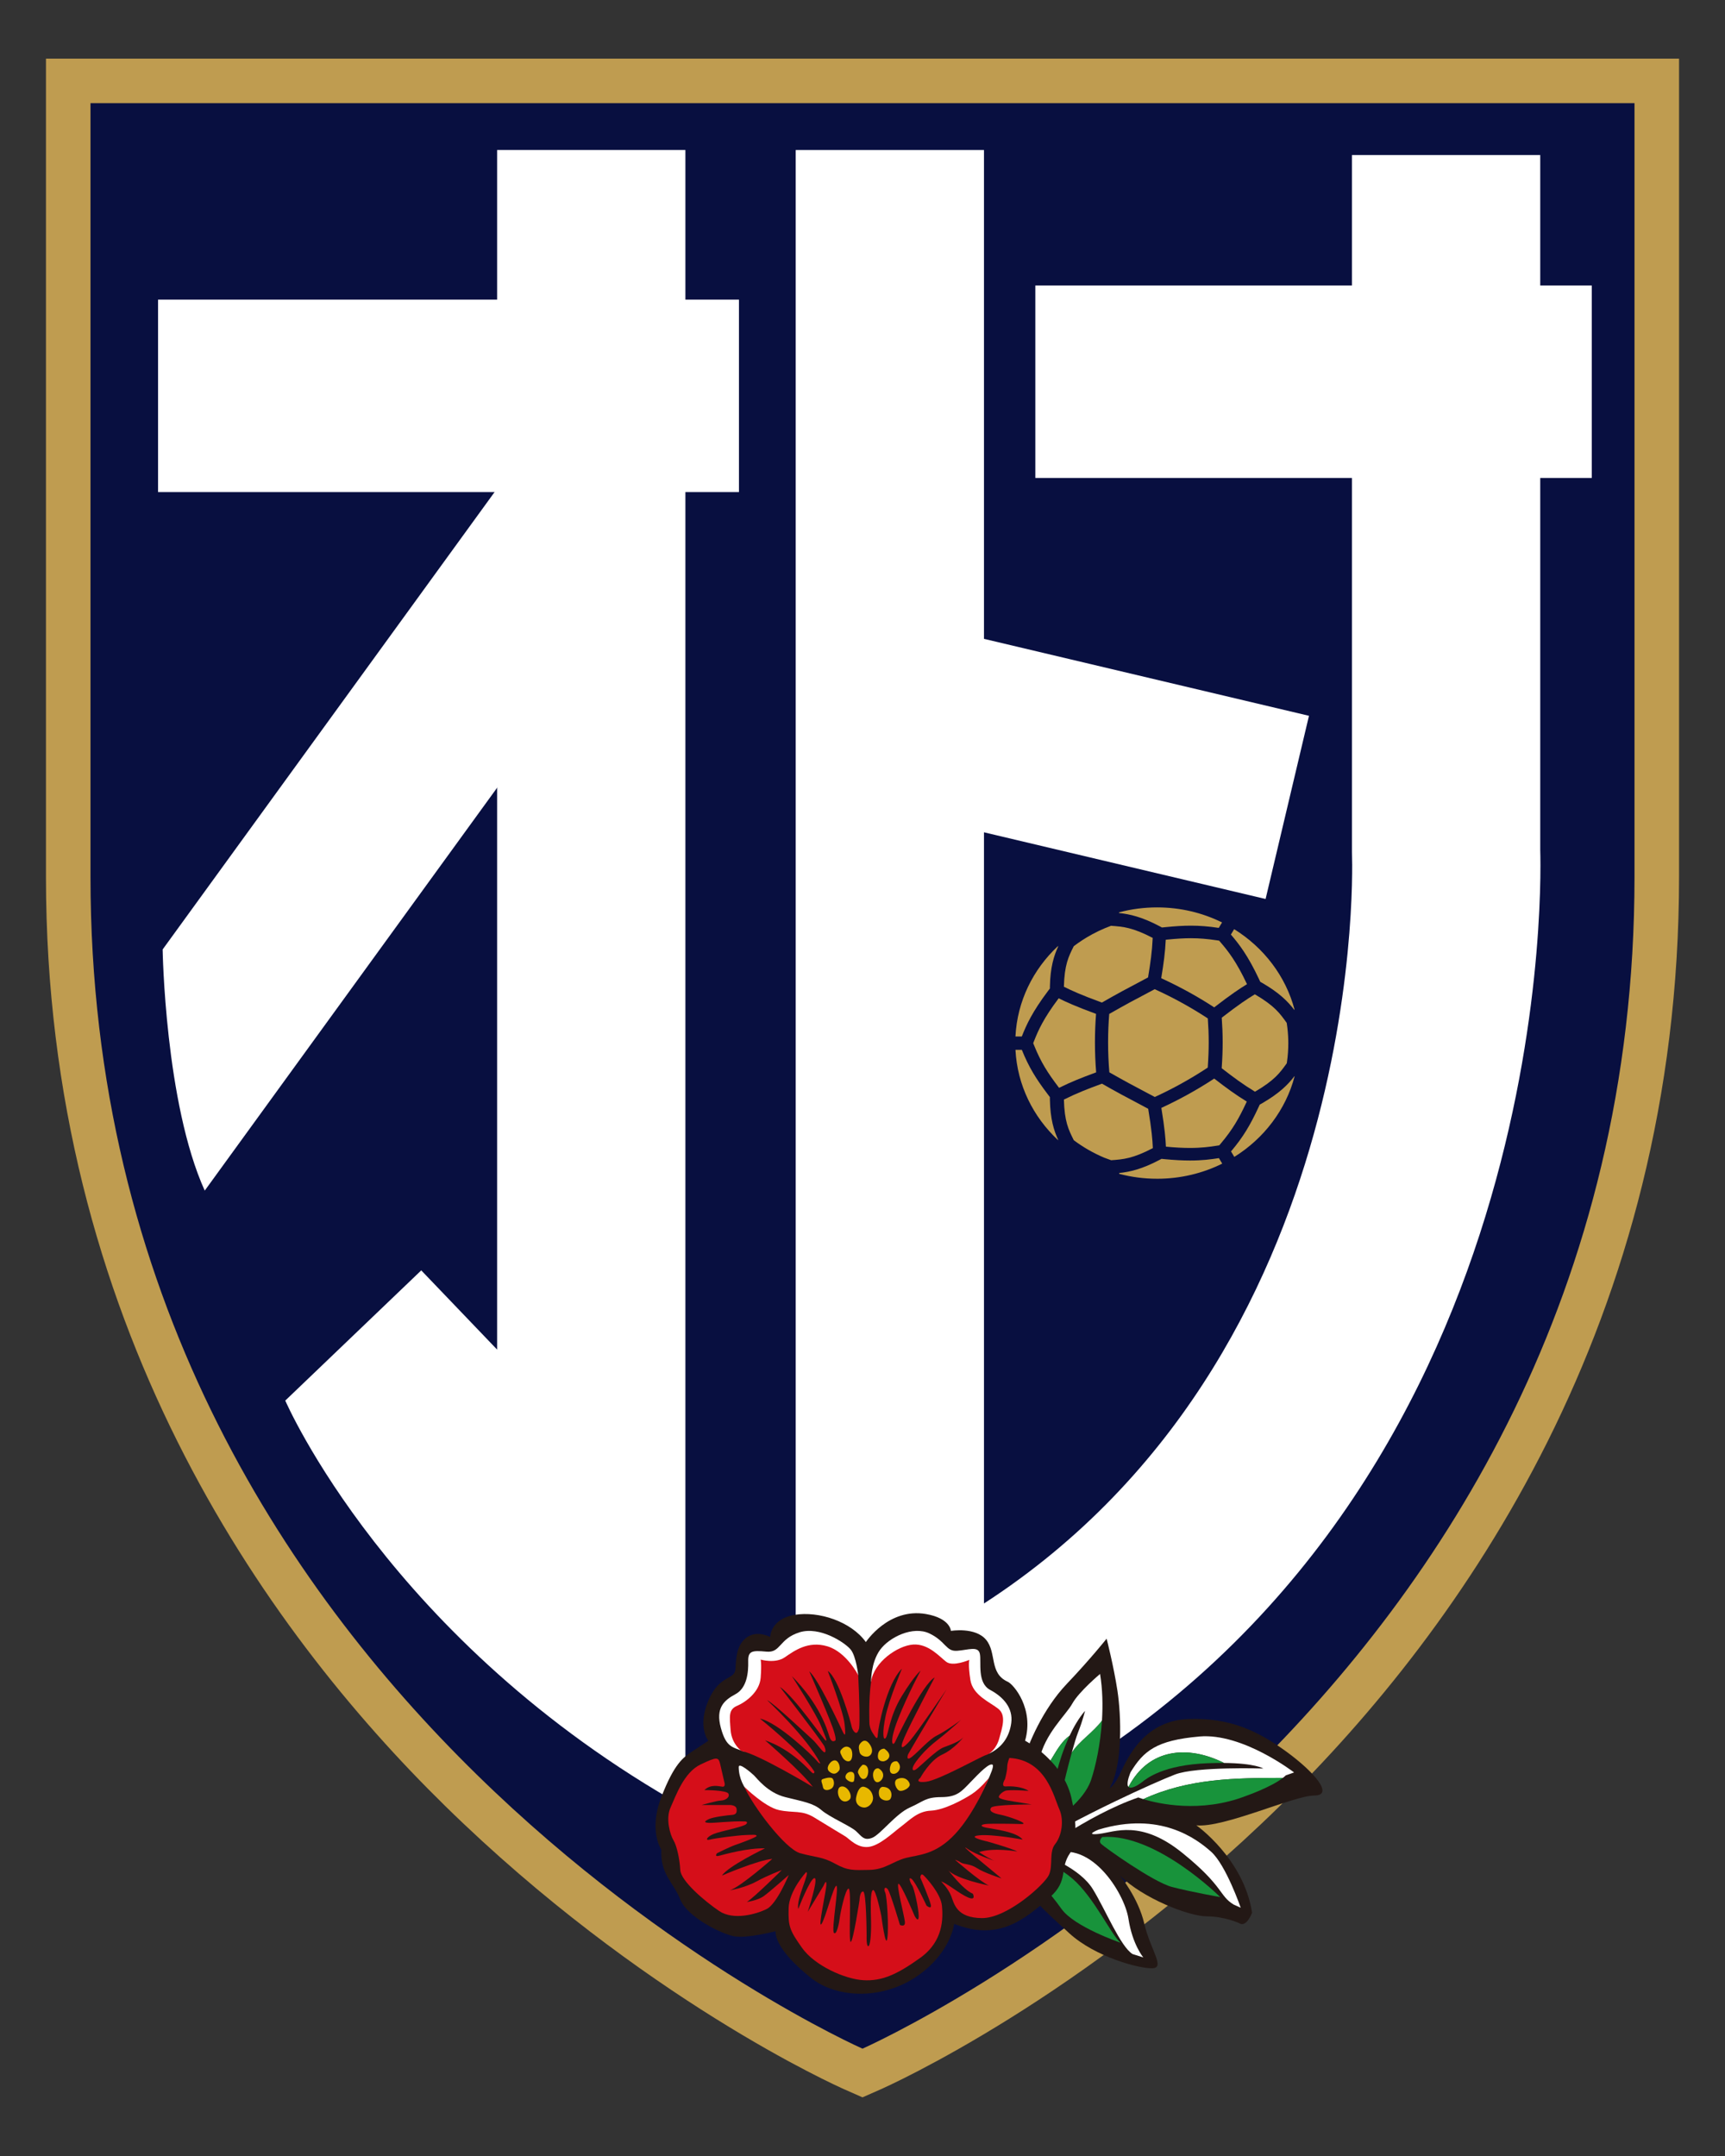
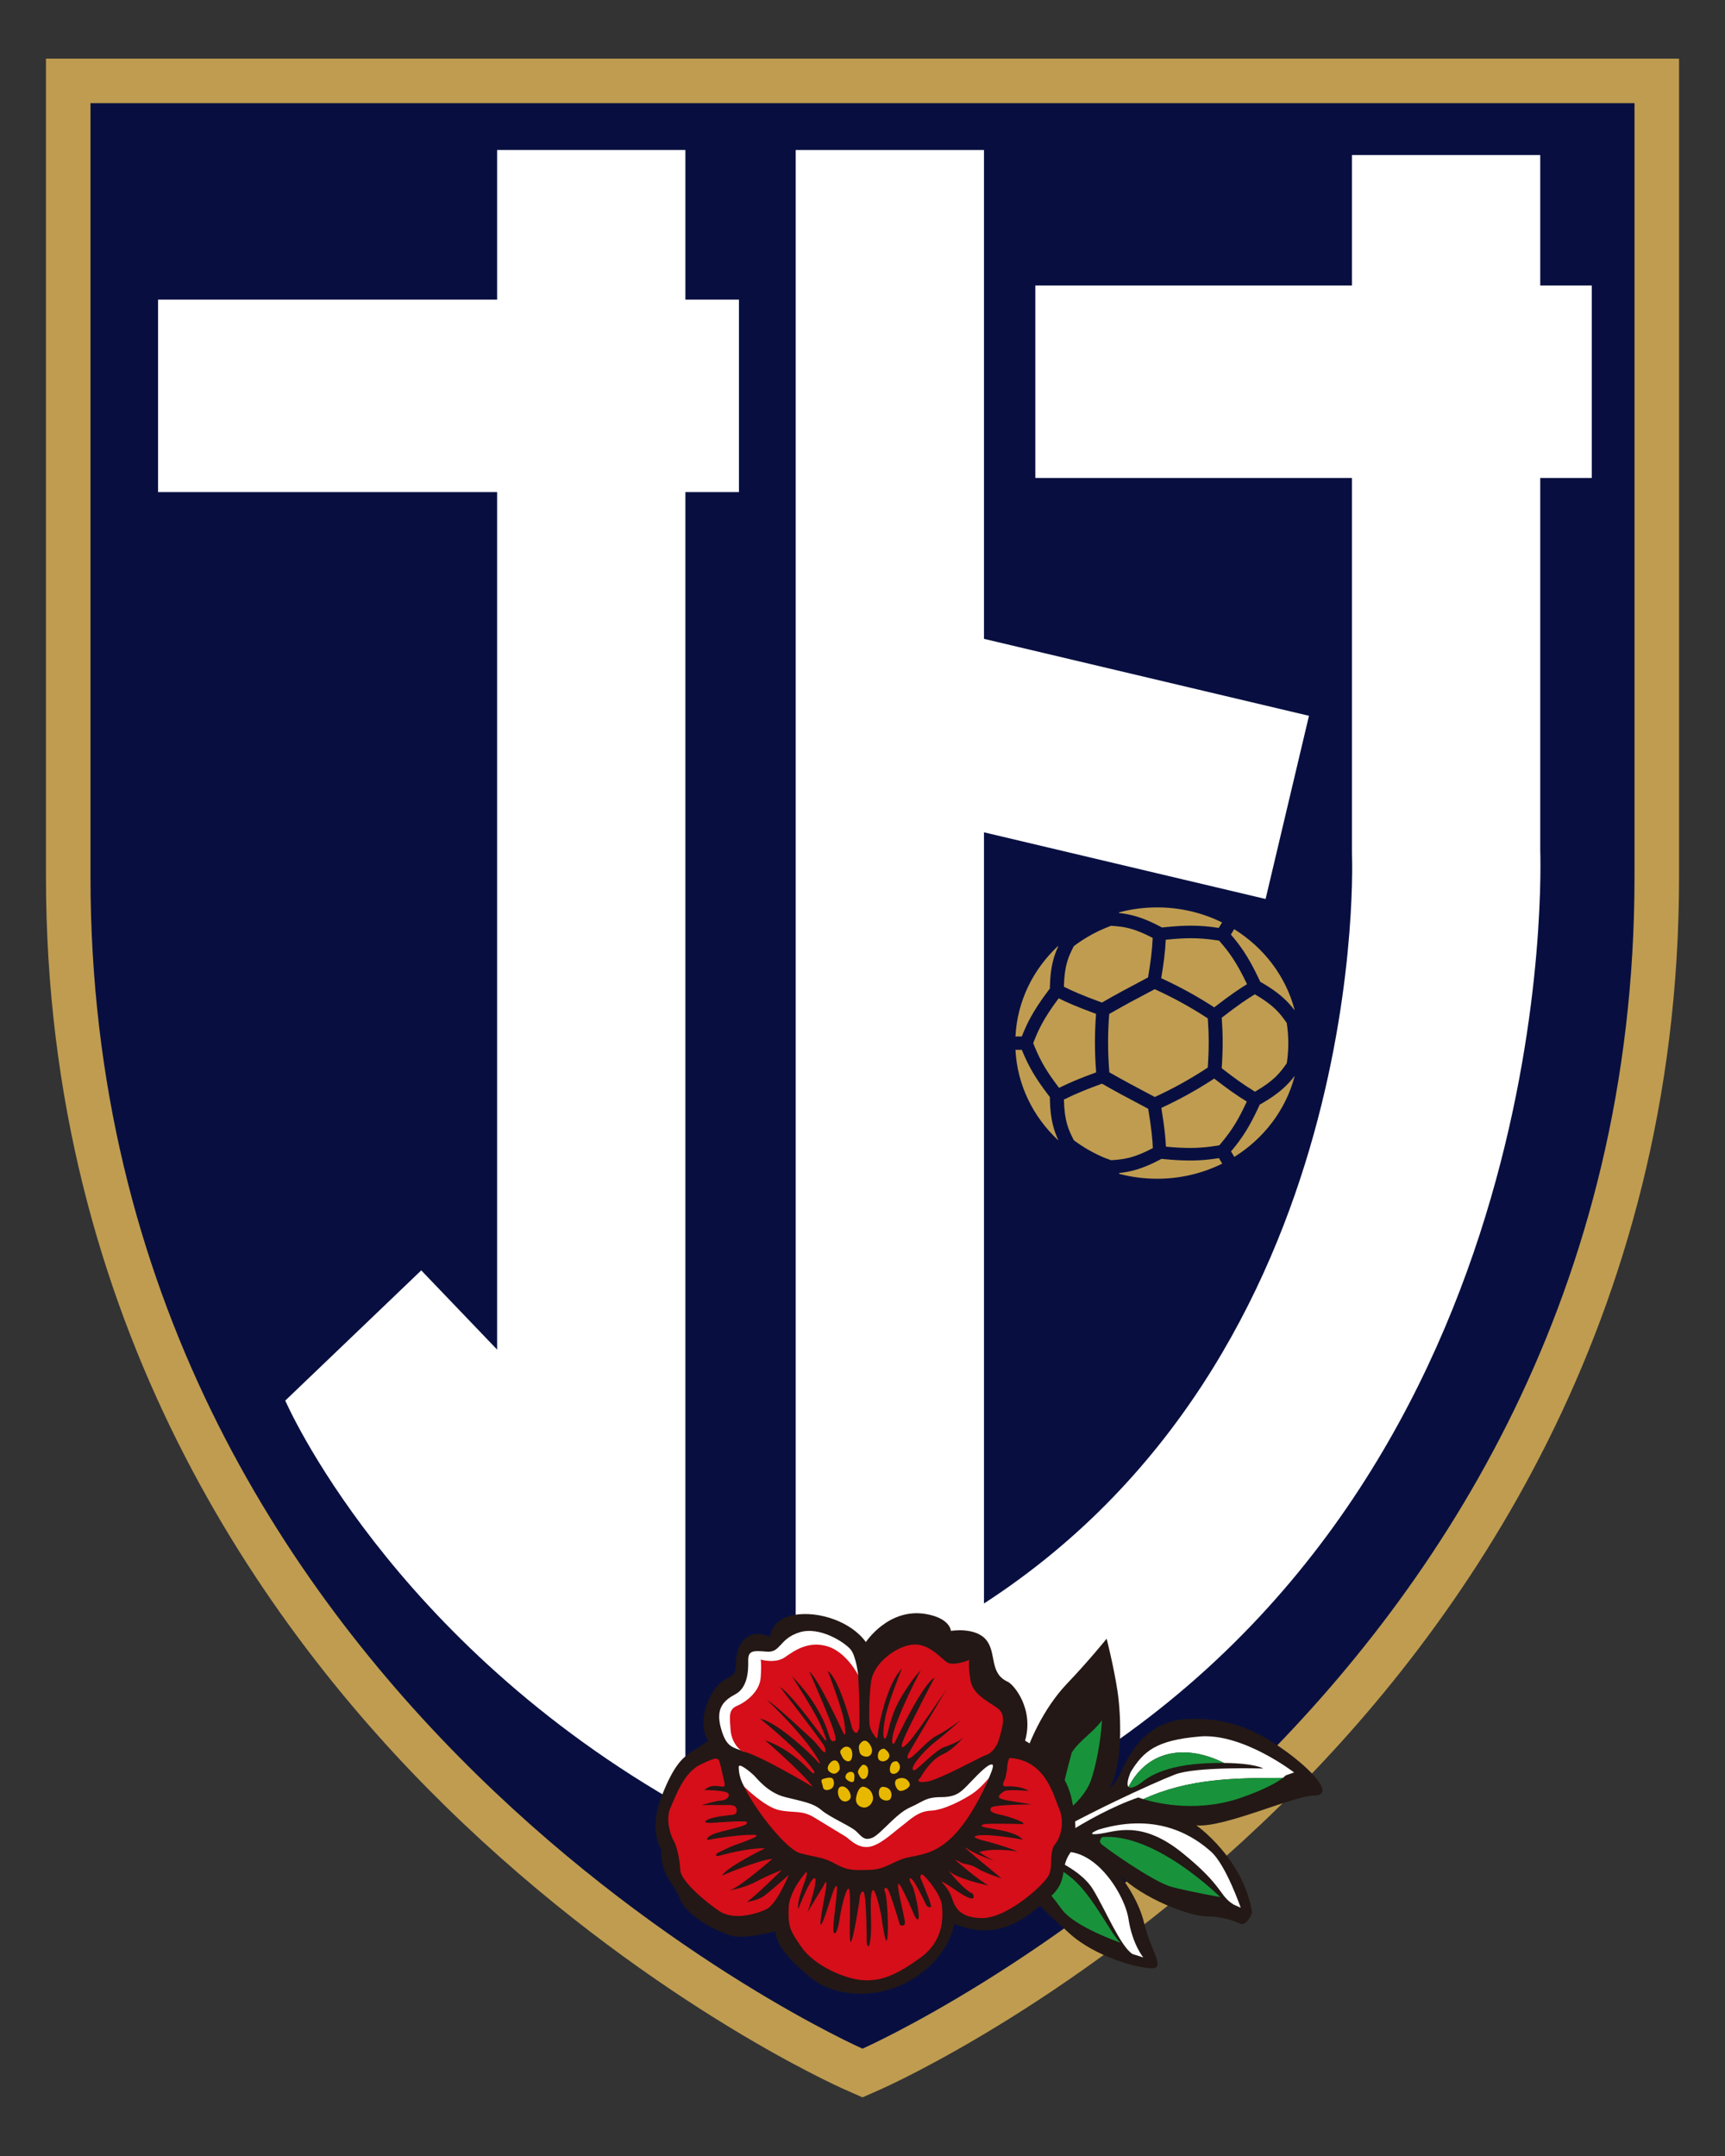
<svg xmlns="http://www.w3.org/2000/svg" id="_レイヤー_1" data-name="レイヤー_1" version="1.1" viewBox="0 0 200 250">
  <rect x="0" y="0" width="200" height="250" fill="#333333" stroke="none" />
  <defs>
    <style>
      .st0 {
        fill: #e8b800;
      }

      .st1 {
        fill: #231815;
      }

      .st2 {
        fill: #fff;
      }

      .st3 {
        fill: #080f40;
      }

      .st4 {
        fill: #d50e19;
      }

      .st5 {
        fill: #bf9c50;
      }

      .st6 {
        fill: #18933b;
      }
    </style>
  </defs>
  <path class="st5" d="M5.329,6.8v94.879c0,51.557,25.18,87.053,46.303,107.752,22.784,22.326,45.332,32.428,46.281,32.847l2.087.922,2.087-.922c.949-.419,23.497-10.521,46.282-32.847,21.124-20.699,46.304-56.195,46.304-107.752V6.8H5.329Z" />
  <path class="st3" d="M10.492,11.964v89.715c0,96.336,89.507,135.875,89.507,135.875,0,0,89.509-39.54,89.509-135.875V11.964H10.492Z" />
  <rect class="st2" x="120.039" y="33.107" width="64.514" height="22.315" />
  <rect class="st2" x="18.326" y="34.746" width="67.35" height="22.315" />
  <path class="st2" d="M118.839,208.492l-10.464-19.157c49.852-27.228,48.465-87.626,48.381-90.184l-.006-.382V17.978h21.829v80.614c.16,5.468,1.017,76.716-59.739,109.899Z" />
  <rect class="st2" x="92.256" y="17.395" width="21.829" height="187.236" />
  <path class="st2" d="M79.467,209.596V17.394h-21.829v139.099l-8.797-9.186-15.766,15.098s12.031,27.911,46.391,47.191Z" />
  <rect class="st2" x="117.886" y="67.763" width="21.829" height="42.033" transform="translate(12.73 193.657) rotate(-76.678)" />
-   <path class="st2" d="M23.737,138.059l53.061-73.123-16.489-11.966-41.452,57.125s.276,17.796,4.881,27.964Z" />
  <g>
    <path class="st5" d="M141.653,118.006c2.014-1.559,2.965-2.179,3.825-2.703.004-.002.008-.005.011-.007,2.278,1.333,2.885,2.182,3.691,3.309.003.017.007.034.011.051.101.661.16,1.331.174,2.003.001.106.003.216.003.322,0,.717-.051,1.438-.154,2.156-.008.051-.016.103-.024.156-.802,1.121-1.413,1.968-3.682,3.296-.017-.01-.036-.021-.053-.032-1.367-.834-2.406-1.606-3.809-2.69.079-1.15.113-2.122.112-3.01.001-1.009-.043-1.913-.106-2.85Z" />
    <path class="st5" d="M140.14,120.856c0,.858-.033,1.802-.111,2.936-.97.641-1.999,1.267-3.084,1.867l-.001.001c-1.026.567-2.049,1.079-3.058,1.543-2.683-1.414-3.736-1.986-5.266-2.862-.094-1.118-.146-2.277-.146-3.468-0-1.132.047-2.235.132-3.3,1.79-1.023,2.725-1.529,5.271-2.871,1.059.481,2.132,1.016,3.211,1.613,1.034.571,2.018,1.167,2.948,1.777.062.923.104,1.793.104,2.766Z" />
    <path class="st5" d="M124.496,109.714c.001-.001.003-.002.004-.003.672-.51,1.391-.974,2.151-1.385.488-.264.995-.506,1.517-.724.258-.103.465-.184.646-.251,1.418.103,2.491.186,4.831,1.403-.001.019-.001.038-.002.057-.072,1.558-.252,2.809-.535,4.525-2.566,1.353-3.535,1.878-5.353,2.917-2.436-.895-3.479-1.375-4.386-1.827-.006-.003-.013-.006-.019-.009.068-2.548.53-3.476,1.146-4.703Z" />
    <path class="st5" d="M128.021,134.239c-.637-.271-1.26-.58-1.861-.927-.574-.331-1.128-.697-1.661-1.096-.617-1.231-1.081-2.16-1.148-4.713.018-.009.038-.019.056-.028,1.444-.718,2.666-1.195,4.358-1.818,1.561.894,2.647,1.484,5.359,2.912.408,2.471.494,3.573.539,4.552 0.0.004.001.007.001.011-2.342,1.219-3.414,1.3-4.834,1.404-.251-.088-.513-.186-.808-.297Z" />
    <path class="st5" d="M143.088,107.741c3.425,2.125,5.972,5.437,7.004,9.324-.011.009-.023.02-.034.03-.738-.965-1.727-1.971-3.724-3.126-.07-.041-.145-.082-.218-.123-.048-.104-.096-.209-.143-.31-1.273-2.71-2.29-4.037-3.262-5.168l.378-.626Z" />
    <path class="st5" d="M129.75,105.79c1.401-.373,2.879-.572,4.407-.572,2.716,0,5.274.629,7.53,1.744l-.382.632c-1.187-.178-2.205-.259-3.235-.258-.911,0-1.827.062-2.88.165-.154.015-.311.031-.471.048-.098-.054-.197-.108-.293-.158-2.044-1.079-3.451-1.394-4.693-1.524.005-.025.012-.053.017-.077Z" />
    <path class="st5" d="M122.661,132.197c-2.871-2.688-4.716-6.367-4.926-10.463h.738c.814,2.023,1.653,3.366,2.975,5.115.09.119.182.24.277.364.001.108.001.216.003.32.045,2.235.461,3.559.966,4.654-.011.003-.023.007-.033.01Z" />
    <path class="st5" d="M121.728,114.387c-.002.078-.002.158-.002.238-.07.09-.14.181-.206.269-1.818,2.412-2.51,3.919-3.049,5.29h-.737c.205-4.097,2.046-7.778,4.913-10.468.015.005.033.01.048.015-.505,1.095-.922,2.419-.967,4.655Z" />
    <path class="st5" d="M134.157,136.682c-1.52,0-2.991-.197-4.386-.566-.006-.031-.014-.065-.021-.097,1.244-.13,2.652-.446,4.699-1.528.072-.037.145-.078.218-.117.118.012.236.024.351.036,1.164.112,2.129.159,2.962.159h.008c1.376,0,2.396-.131,3.335-.278l.385.638c-2.261,1.121-4.827,1.754-7.552,1.754Z" />
    <path class="st5" d="M143.108,134.148l-.382-.633c1.423-1.686,2.219-3.051,3.141-5.02.063-.134.126-.272.191-.412.098-.054.195-.109.289-.162,2.001-1.156,2.991-2.163,3.73-3.13.007.006.016.014.022.019-1.025,3.891-3.568,7.208-6.991,9.338Z" />
    <path class="st5" d="M137.989,133.112c-.838,0-1.754-.049-2.81-.151-.043-.909-.128-2.037-.53-4.494,1.044-.482,2.071-1.002,3.057-1.546,1.039-.574,2.072-1.197,3.072-1.854,1.456,1.124,2.463,1.86,3.777,2.667-.026.056-.052.112-.078.167-.833,1.778-1.548,3.054-2.935,4.698l-.176.208-.288.045c-.799.125-1.762.259-3.088.259h0Z" />
    <path class="st5" d="M122.79,126.14c-.036-.048-.072-.095-.108-.142-1.197-1.584-1.995-2.815-2.789-4.786l-.101-.25.103-.263c.481-1.223,1.096-2.612,2.85-4.94.845.419,1.905.911,4.333,1.807-.085,1.101-.128,2.213-.128,3.307-0,1.152.047,2.319.141,3.472-1.744.644-2.916,1.111-4.302,1.796h0Z" />
    <path class="st5" d="M140.777,116.81c-.95-.619-1.934-1.211-2.928-1.76-1.041-.575-2.122-1.12-3.214-1.619.289-1.767.453-2.972.526-4.463.062-.006.124-.013.185-.018,1.11-.109,1.951-.158,2.725-.158h.019c.938,0,1.885.077,2.98.241l.279.042.186.216c.866,1.009,1.815,2.213,3.045,4.831-.8.49-1.777,1.123-3.802,2.687h0Z" />
  </g>
  <g>
    <path class="st1" d="M118.439,213.67l.58-1.298s-.987-5.964-.411-8.038c.577-2.074,2.298-6.153,5.067-9.065,2.769-2.912,4.629-5.256,4.629-5.256,0,0,.815,3.162,1.256,6.048.441,2.886.63,8.638-.897,11.256,0,0,.47-.051,1.397-2.046.927-1.995,2.929-5.755,7.716-5.941,4.787-.186,8.072,1.387,11.326,3.75,3.254,2.363,5.64,5.116,3.267,5.123-2.373.007-10.46,3.773-13.662,3.454,0,0,5.495,3.854,6.461,10.133,0,0-.647,1.779-1.504,1.208,0,0-1.672-.781-3.742-.787s-7.397-2.07-10.09-4.743c0,0,2.134,2.554,2.834,5.578s2.465,5.133.949,5.186c-1.516.053-6.632-1.306-9.643-4.064s-4.609-4.135-4.984-5.715c-.375-1.58-.55-4.783-.55-4.783Z" />
    <path class="st6" d="M124.267,203.205c-.483,1.745-.952,3.697-.955,3.845-.004.229-.176,3.094-.86,3.895,0,0,3.191-2.018,4.043-4.535.525-1.553,1.091-4.102,1.269-6.921-.989,1.354-2.657,2.392-3.497,3.715Z" />
-     <path class="st2" d="M127.764,199.49c.111-1.75.072-3.603-.22-5.388,0,0-2.456,2.063-3.212,3.428-.756,1.365-3.205,3.486-3.852,6.589-.151.724-.287,1.37-.399,1.966,1.651-.956,2.226-3.607,3.931-4.824.477-1.016,1.071-2.049,1.788-2.88,0,0-.243,1.062-.808,2.497-.198.503-.463,1.386-.724,2.328.84-1.323,2.508-2.361,3.497-3.715Z" />
-     <path class="st6" d="M120.081,206.085c-.369,1.957-.462,3.314.17,4.645,0,0,.547,1.312.906.86.359-.452,1.201-5.433,1.452-6.421.156-.614.62-2.238,1.403-3.907-1.704,1.217-2.28,3.868-3.931,4.824Z" />
    <path class="st2" d="M139.06,201.359c-5.016.44-6.471,1.685-7.97,4.126,0,0-.508,1.14-.316,1.62.016.04.044.064.069.09,2.324-4.446,6.85-4.883,11.074-2.771,3.622.034,4.554.646,4.554.646,0,0-7.789-.253-10.236.694-2.447.947-10.772,4.703-17.311,8.635l.517,1.077s6.52-4.988,12.536-7.05c0,0,.207.08.579.193,5.212-2.41,10.695-2.46,16.184-2.465.123-.096.238-.192.335-.289l.965-.339s-5.962-4.609-10.979-4.169Z" />
    <path class="st6" d="M130.843,207.195c.277.295,1.068-.16,1.567-.552.544-.428,2.464-1.99,7.645-2.189.69-.027,1.305-.034,1.862-.029-4.224-2.112-8.75-1.676-11.074,2.771Z" />
    <path class="st6" d="M132.555,208.621c1.653.504,6.638,1.685,11.952-.39,0,0,2.848-.994,4.232-2.075-5.489.005-10.972.056-16.184,2.465Z" />
    <path class="st6" d="M127.803,213.016s-.499.423-.137.792c.362.369,6.032,4.419,8.197,4.991,2.166.572,5.613,1.18,5.613,1.18,0,0-7.476-7.448-13.674-6.963Z" />
    <path class="st2" d="M127.375,212.152s-1.754.704.057.496c1.811-.208,4.835-1.697,9.668,2.22,4.833,3.917,4.221,4.946,5.938,5.981l.811.363s-1.706-4.962-3.434-6.498c-1.729-1.536-5.945-4.702-13.039-2.562Z" />
    <path class="st6" d="M119.965,216.12s1.842-.461,4.375,1.718c2.533,2.178,4.554,6.647,5.603,7.44,0,0-5.416-1.842-6.891-3.954-1.476-2.113-2.798-3.037-3.087-5.203Z" />
    <path class="st2" d="M121.396,215.252s3.824,1.393,5.305,3.802c1.481,2.409,3.199,6.639,4.603,7.527l1.256.396s-1.268-1.49-1.727-4.496c-.46-3.006-4.609-9.709-9.436-7.229Z" />
  </g>
  <g>
    <path class="st1" d="M121.735,219.991c-3.047,2.707-6.049,5.109-11.109,3.09,0,0-.334,3.214-4.079,5.917-4.099,2.958-9.54,2.761-12.552.329-3.012-2.432-4.079-4.207-4.079-5.391,0,0-3.264.855-4.77.592-1.506-.263-5.46-2.235-6.276-4.273-.816-2.038-2.322-2.893-2.197-5.785,0,0-1.506-2.173,0-6.083,1.506-3.91,2.573-4.618,3.515-5.25.941-.632,1.946-1.289,1.946-1.289,0,0-1.318-1.578,0-4.668,1.318-3.09,3.075-2.301,3.138-3.682.063-1.381.188-2.893,1.381-3.682,1.192-.789,2.636,0,2.636,0,0,0,.051-2.104,2.85-2.564,2.799-.46,6.539.773,8.251,3.156,0,0,2.622-4.005,6.974-3.251,2.824.49,2.887,1.955,2.887,1.955,0,0,2.824-.48,4.079,1.032,1.255,1.512.325,3.881,2.51,4.865.704.317,3.075,3.156,2.008,6.837,0,0,4.644,2.394,5.46,7.048,0,0,1.004,4.175-.251,5.994-1.255,1.819-.122,3.148-2.322,5.103Z" />
-     <path class="st2" d="M100.993,195.001s-.031-2.202,1.036-3.682c1.067-1.479,3.828-2.827,5.743-1.906,1.914.92,1.883,2.104,3.201,2.005,1.318-.099,2.448-.592,2.636.362.188.953-.345,3.353,1.192,4.175,1.538.822,2.667,2.104,2.448,3.813-.22,1.709-1.148,2.901-2.568,3.569l-2.045-6.626-6.841-4.536-4.801,2.827Z" />
    <path class="st2" d="M99.503,194.246s-.235-2.17-.863-2.959c-.628-.789-3.577-2.761-5.962-2.005-2.385.756-2.134,2.4-3.828,2.235-1.695-.164-2.134-.066-2.102,1.15.031,1.216-.126,3.057-1.475,3.78-1.349.723-2.322,1.611-1.695,3.912.628,2.301,1.335,2.21,2.774,2.777l1.117-5.406,3.232-4.536,3.609-.625,5.193,1.677Z" />
    <path class="st2" d="M85.648,204.897c-.007-.586,1.412.633,1.757.957.345.324,1.569,2.013,3.64,2.532,2.071.52,3.241.684,4.194,1.506.953.822,3.347,1.841,4.001,2.432.654.592.913,1.15,1.866.789s2.744-2.794,4.375-3.517c1.63-.723,1.815-1.203,3.652-1.21s2.34-.642,3.407-1.754c1.067-1.112,2.165-2.234,2.542-2.002.377.232-1.632,3.98-1.632,3.98l-11.003,5.325-.64.953h-2.854l-3.714-2.827-4.696-1.413-2.416-1.545s-2.448-1.477-2.479-4.206Z" />
    <path class="st4" d="M99.503,194.246c.141,2.86.199,5.507.102,6.153,0,0-.125.536-.337.536s-.471-.419-.541-.789-1.483-5.572-2.754-6.385c0,0,1.789,4.61,1.953,6.163.165,1.553.024,1.381-.259.789-.282-.592-2.824-6.089-3.836-6.903,0,0,2.589,5.892,2.895,7.075,0,0,.259.838.118.937s-.471.271-.706-.518c-.235-.789-1.13-3.723-4.33-6.952,0,0,2.777,4.29,3.366,5.744.588,1.455.706,1.652.588,1.75-.118.099-3.671-5.152-5.342-6.237,0,0,4.33,5.572,5.131,6.829,0,0,.282.592.094.74-.188.148-.918-1.011-1.506-1.528-.588-.518-4.378-4.117-5.201-4.511,0,0,4.636,4.314,6.166,7.322,0,0-.071.123-.424-.32s-4.448-4.413-6.566-4.857c0,0,4.872,3.895,6.307,6.139,0,0,.024.37-.282.123-.306-.247-2.283-2.663-5.437-3.747,0,0,4.354,3.747,5.531,5.399,0,0-6.496-3.895-8.237-4.142,0,0-1.161-.789-1.287-2.432s-.251-2.4.753-2.827,2.605-1.611,2.73-3.254c.126-1.644,0-2.104,0-2.104,0,0,1.695.493,2.793-.263,1.098-.756,2.699-1.939,4.927-1.282,2.228.657,3.593,3.353,3.593,3.353Z" />
    <path class="st4" d="M100.805,199.899s.031.526.377,1.052c.345.526.565.92.596.164.031-.756,1.004-5.851,2.793-7.626,0,0-1.475,3.55-1.883,5.457-.408,1.906-.314,2.944,0,2.59.314-.354.408-2.491,1.883-4.891,1.475-2.4,2.165-2.925,2.165-2.925,0,0-1.506,2.794-2.605,5.588-1.098,2.794-.628,3.254-.361,2.695.267-.559,3.154-6.673,4.597-7.494,0,0-2.824,5.358-3.515,6.969-.69,1.611-.126,1.249.659.362.785-.888,4.236-5.95,4.236-5.95,0,0-3.64,6.048-4.472,7.56,0,0-.298.855.455.263.753-.592,2.008-2.038,2.887-2.465.879-.427,3.169-1.972,3.358-2.334,0,0-1.789,1.709-3.295,2.86-1.506,1.15-2.542,2.498-2.761,2.958s-.094.657.251.46,2.354-2.235,3.201-2.564,1.946-.69,2.385-1.249c0,0-1.067,1.413-2.51,2.071-1.443.657-2.542,2.695-2.542,2.695,0,0-.816.625.659.46s6.433-2.958,6.935-3.09,1.255-.789,1.569-1.972.847-2.629-.126-3.402c-.973-.773-2.95-1.561-3.232-3.336-.282-1.775-.126-2.334-.126-2.334,0,0-1.883.822-2.667.23-.785-.592-2.071-2.137-3.86-2.005-1.789.131-4.55,2.038-4.864,4.306-.314,2.268-.188,4.898-.188,4.898Z" />
    <path class="st0" d="M99.895,202.003c.463-.41.878.066,1.098.526s.107.888-.213,1.085c-.32.197-1.025.031-1.127-.478-.103-.509-.166-.771.242-1.133Z" />
    <path class="st0" d="M97.636,202.77c.385-.379.785-.251,1.004,0,.22.251.251,1.04,0,1.336-.251.296-.785.063-1.004-.412-.22-.475-.345-.583,0-.924Z" />
    <path class="st0" d="M100.02,204.632s-.69.592-.518.986c.173.394.407.855.839.592.432-.263.526-1.644-.321-1.578Z" />
-     <path class="st0" d="M101.872,205.06s-.408-.122-.596.399.094,1.365.596,1.173.879-1.047,0-1.572Z" />
    <path class="st0" d="M102.531,202.77s-.599-.042-.723.614c-.124.656.208.853.591.853.383 0,1.324-.634.132-1.467Z" />
    <path class="st0" d="M104.006,204.238s-.533-.103-.722.392-.188,1.087.361,1.054c.549-.033,1.051-.855.361-1.447Z" />
    <path class="st0" d="M104.037,206.288c-.56.247-.113,1.303.304,1.369.417.066,1.108-.35,1.139-.684.031-.335-.502-1.1-1.443-.684Z" />
    <path class="st0" d="M102.399,207.196c-.431-.024-.59.526-.464,1.019.126.493.822.69,1.18.493s.47-1.446-.716-1.512Z" />
    <path class="st0" d="M100.214,207.196c.574.158.944.625,1.003,1.217.059.592-.464,1.183-1.003,1.183s-1.104-.432-.947-1.202c.157-.77.467-1.33.947-1.198Z" />
    <path class="st0" d="M99.016,206.473c-.062.322-.634.122-.897-.186-.264-.307.063-.791.449-.829s.606.193.449,1.014Z" />
    <path class="st0" d="M98.119,207.328c.364.263.677.953.427,1.282-.251.329-.774.427-1.124,0-.35-.427-.371-1.249,0-1.413.371-.164.698.131.698.131Z" />
    <path class="st0" d="M95.408,206.288c.26-.084.973-.317,1.161,0,.188.317.188.909-.22,1.139-.408.23-.879.197-.941-.23s-.345-.797,0-.909Z" />
    <path class="st0" d="M96.443,204.238c-.226.148-.785.798-.251,1.221.533.423.879.127,1.098-.169.22-.296-.094-1.545-.847-1.052Z" />
    <path class="st4" d="M86.305,207.196s2.356,2.334,4.019,2.695c1.663.362,2.636-.033,4.079.855,1.443.888,3.192,1.939,3.62,2.202s1.34,1.348,2.641,1.216c1.301-.131,2.808-1.611,3.812-2.367,1.004-.756,1.914-1.775,3.452-1.841,1.538-.066,3.766-1.277,4.77-1.937,1.004-.66,1.957-1.854,1.957-1.854,0,0-1.612,4.021-3.903,6.486-2.291,2.465-4.236,2.4-5.743,2.794-1.506.394-2.372,1.348-4.23,1.381-1.858.033-2.486.099-3.96-.723-1.475-.822-2.291-.723-4.048-1.216s-5.527-5.522-6.466-7.692Z" />
    <path class="st4" d="M83.515,204.63l.471,2.03s.188.562-.235.516c-.424-.046-1.334-.321-2.087.392,0,0,2.605-.001,2.793.422.188.423-.345.771-.879.794-.533.023-2.228.516-2.228.516h3.274s.711-0.0.774.444c.063.444-.063.674-.533.707s-2.165.23-2.699.493c-.533.263-.565.394.031.427.596.033,2.632-.23,4.109-.164,0,0,.504-.027.222.299-.282.326-2.95.819-3.766,1.147-.816.329-1.067.822-.439.657.628-.164,3.201-.493,4.111-.526.91-.033,1.287-.066,1.287.099s-1.82.822-2.479,1.052c-.659.23-2.102.953-2.102.953,0,0-.39.46.244.296s3.333-.92,5.31-.855c0,0-4.299,2.071-4.989,3.156,0,0,4.111-1.775,5.837-1.939,0,0-3.651,3.221-4.916,3.649,0,0,1.747-.296,3.065-1.019,1.318-.723,2.95-1.331,2.95-1.331,0,0-3.232,3.205-4.048,3.698,0,0,1.255-.164,1.977-.69s2.876-2.432,2.876-2.432c0,0-1.369,3.353-2.562,3.944-1.192.592-3.842,1.348-5.498.23-1.656-1.118-4.449-3.484-4.512-4.75-.063-1.266-.408-2.83-.785-3.445-.377-.615-.941-2.488-.345-3.803.596-1.315,1.538-4.076,3.483-4.997,1.946-.92,2.076-.893,2.291.031Z" />
    <path class="st4" d="M91.434,221.298c-.051,2.066.113,2.531,1.557,4.569,1.443,2.038,4.927,3.616,7.092,3.747,2.165.131,3.923-.657,6.621-2.597s2.636-4.602,2.51-6.015c-.126-1.413-1.789-3.221-2.134-3.55-.345-.329-.377.263-.377.263,0,0,1.13,2.63,1.224,3.188.094.559-.502.066-.502.066,0,0-1.255-2.728-1.726-3.09s-.126.526.063.756c.188.23.753,2.63.753,3.533s-.471,0-.471,0c0,0-1.632-3.894-1.883-3.73-.251.164.69,3.714.753,4.405.063.69-.574.362-.574.362,0,0-1.089-3.682-1.394-4.109-.305-.427-.542-.099-.322.329s.438,4.109.25,5.358c-.188,1.249-.69-2.614-.69-2.614,0,0-.628-3.138-.969-3.007s-.255,2.268-.224,3.682c.031,1.413-.094,2.86-.329,2.827s-.184-1.183-.184-1.183c0,0-.02-5.161-.41-5.161s-.417,1.019-.417,1.019c0,0-.731,4.799-1.017,4.832s.129-6.18-.247-6.18-.973,2.893-1.03,3.419c-.057.526-.351,2.038-.669,1.709-.318-.329.6-5.391.286-5.457-.314-.066-1.287,3.846-1.737,4.438-.451.592.576-3.912.576-4.602s-.314.131-.314.131l-1.851,3.057s1.287-3.912.785-3.912-1.883,3.583-1.883,3.583c-.251-1.249,1.412-4.306.91-4.273,0,0-1.976,2.124-2.028,4.207Z" />
    <path class="st4" d="M109.121,218.175s.816.789,1.161,1.676c.345.888.596,2.531,3.546,2.564,2.95.033,7.28-3.912,7.782-4.996.502-1.085,0-2.695.722-3.583.722-.888,1.098-2.696.471-4.092-.628-1.397-1.506-5.67-5.774-5.9,0,0-.251.561-.251,1.053s-.251,1.391-.251,1.391c0,0-.565.908.094.859s1.946.031,2.636.517c0,0-2.291-.19-2.73,0s-.753.565-.722.723c.031.158.565.333,1.726.508,1.161.175,2.071.34,2.071.34,0,0-4.362,0-4.676.362-.314.362.126.657,1.036.822.91.164,3.609,1.124,2.416,1.088-1.192-.036-3.577-.063-4.111,0s-.722.26.094.424c.816.164,3.515.46,4.205,1.381,0,0-3.483-.657-5.052-.493s1.004.723,1.004.723c0,0,2.887.822,3.42,1.15,0,0-2.667-.493-4.425.066,0,0,1.82,1.282,3.044,1.413,0,0-3.012-.855-4.362-1.775-1.349-.92,2.459,2.202,2.459,2.202l1.466,1.216s-2.042-.657-2.826-1.183c-.785-.526-1.538-.427-1.883-.657-.345-.23-.69-.329-.69-.329,0,0,2.878,2.531,3.934,2.991,0,0-3.871-.755-4.718-1.791,0,0,1.726,2.284,2.856,2.744,0,0,.439.855-.565.427s-2.51-1.709-3.107-1.841Z" />
  </g>
</svg>